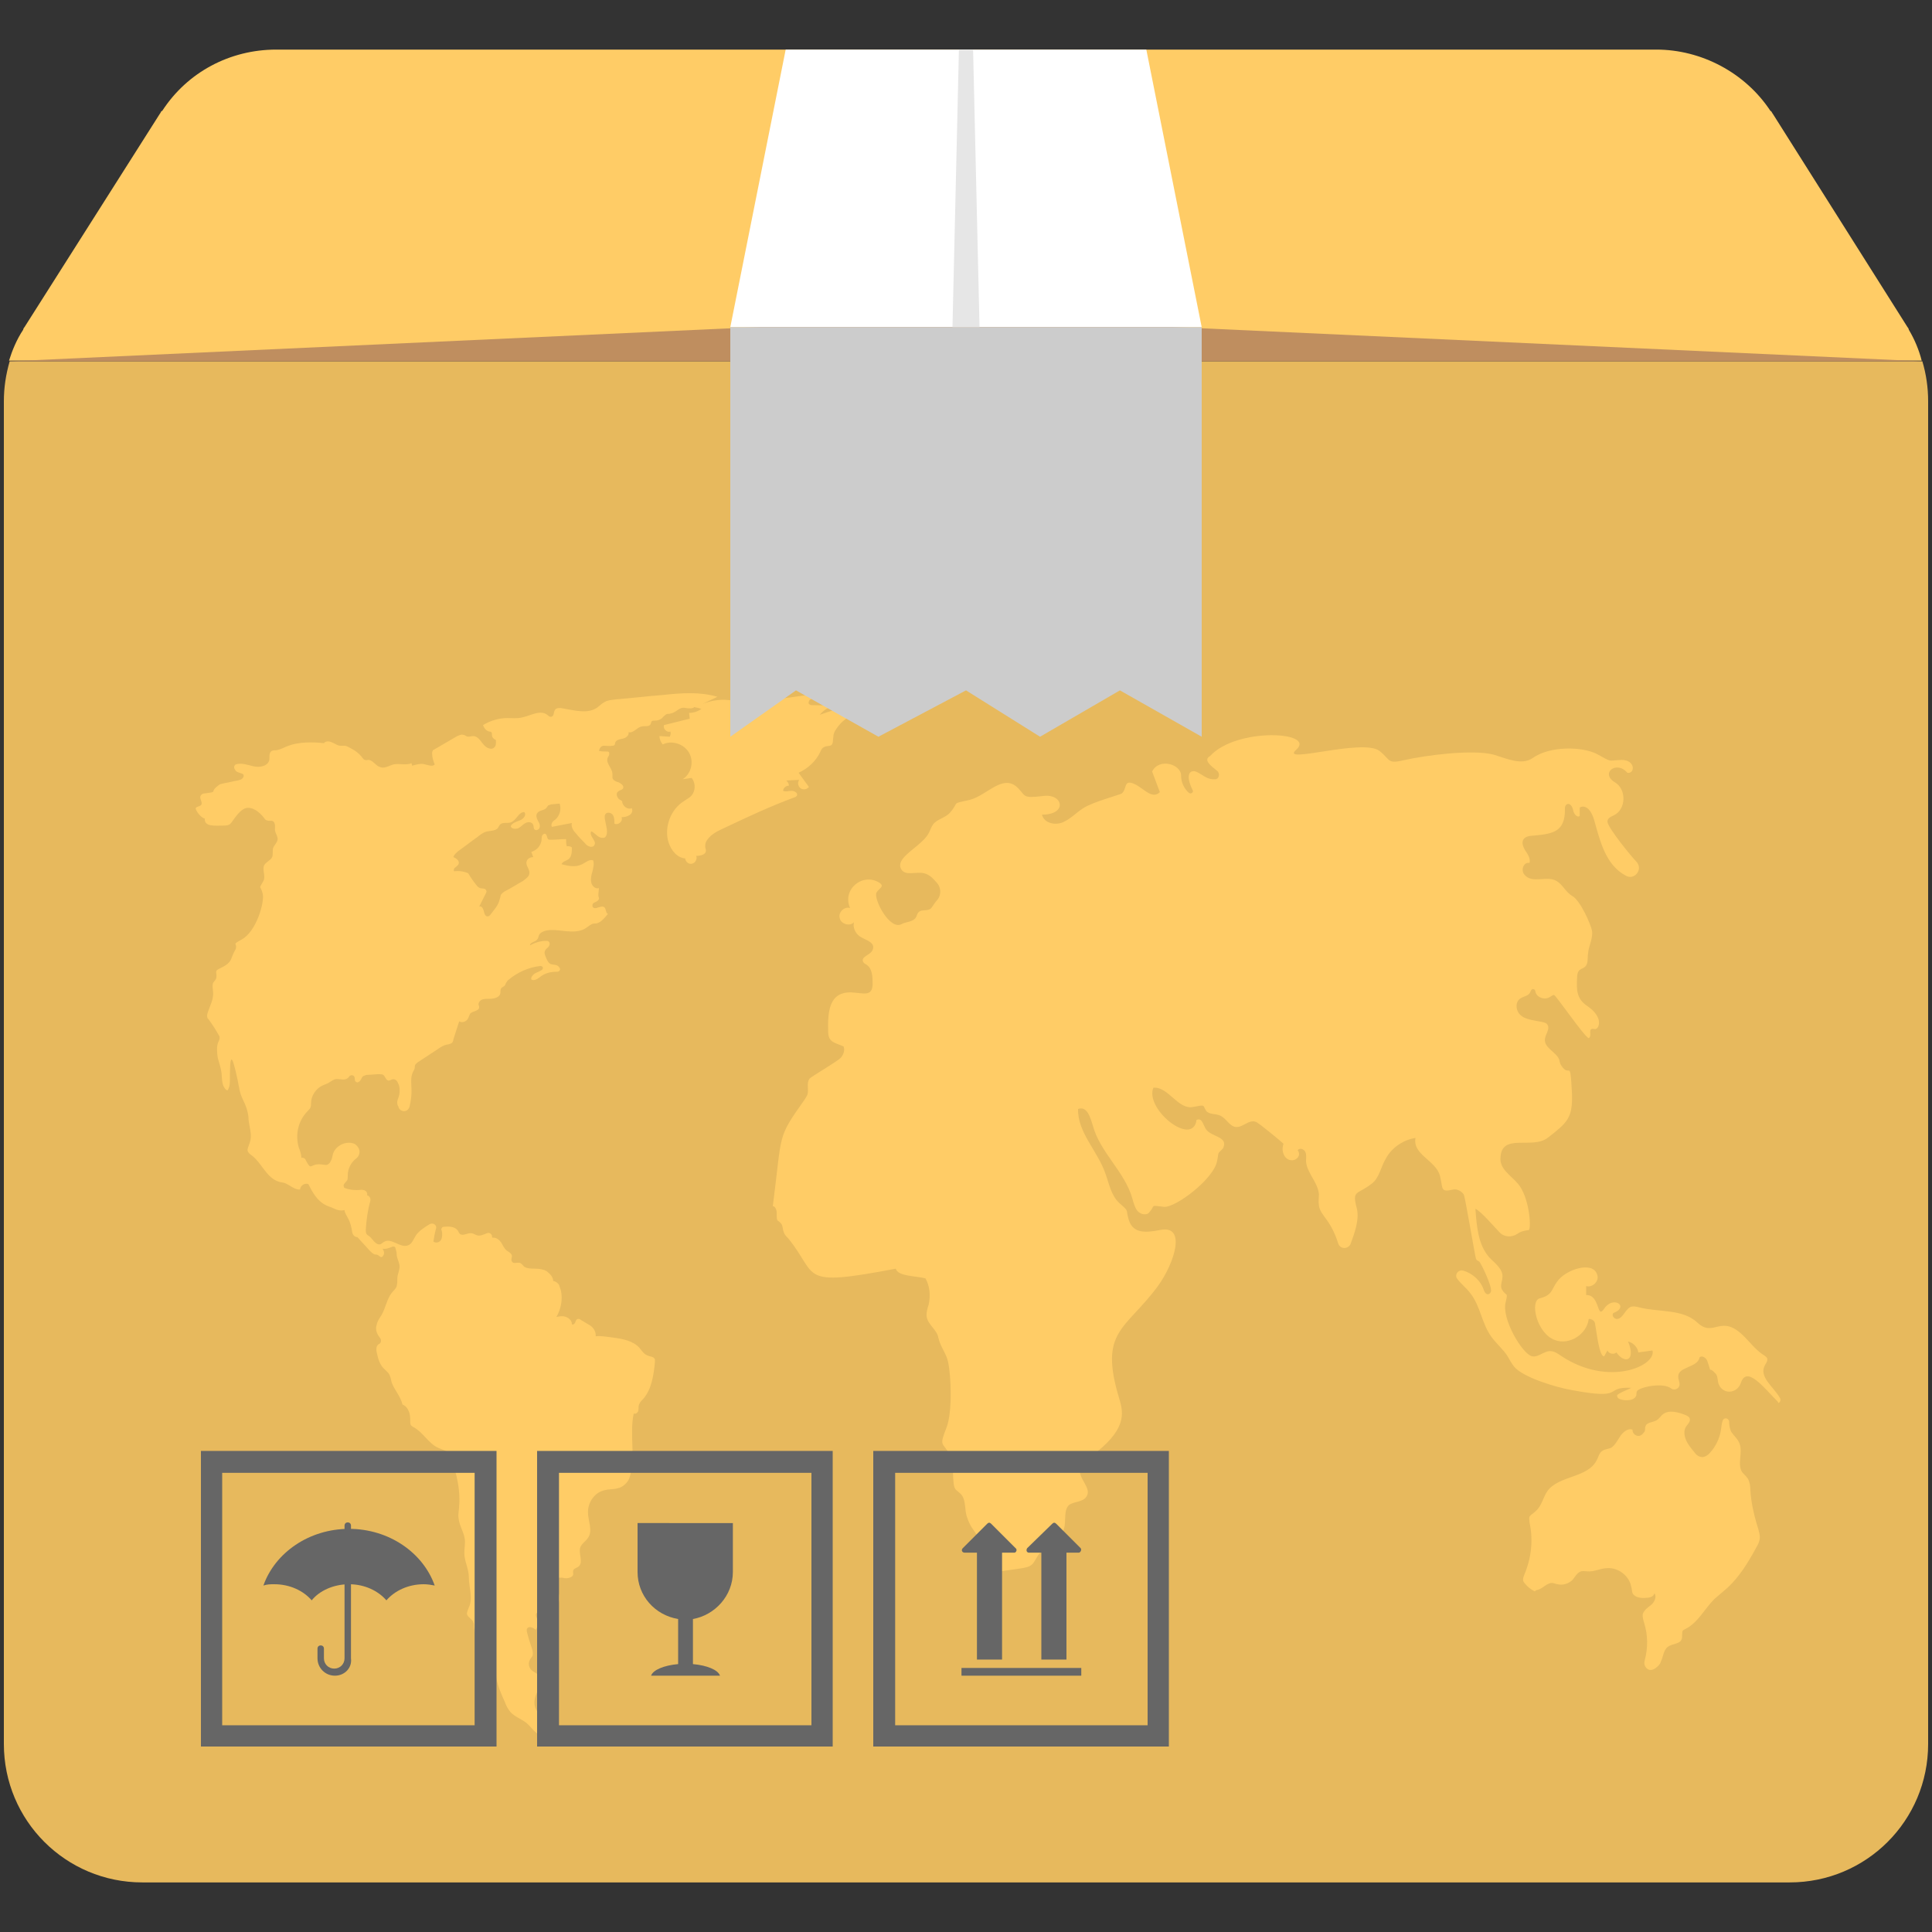
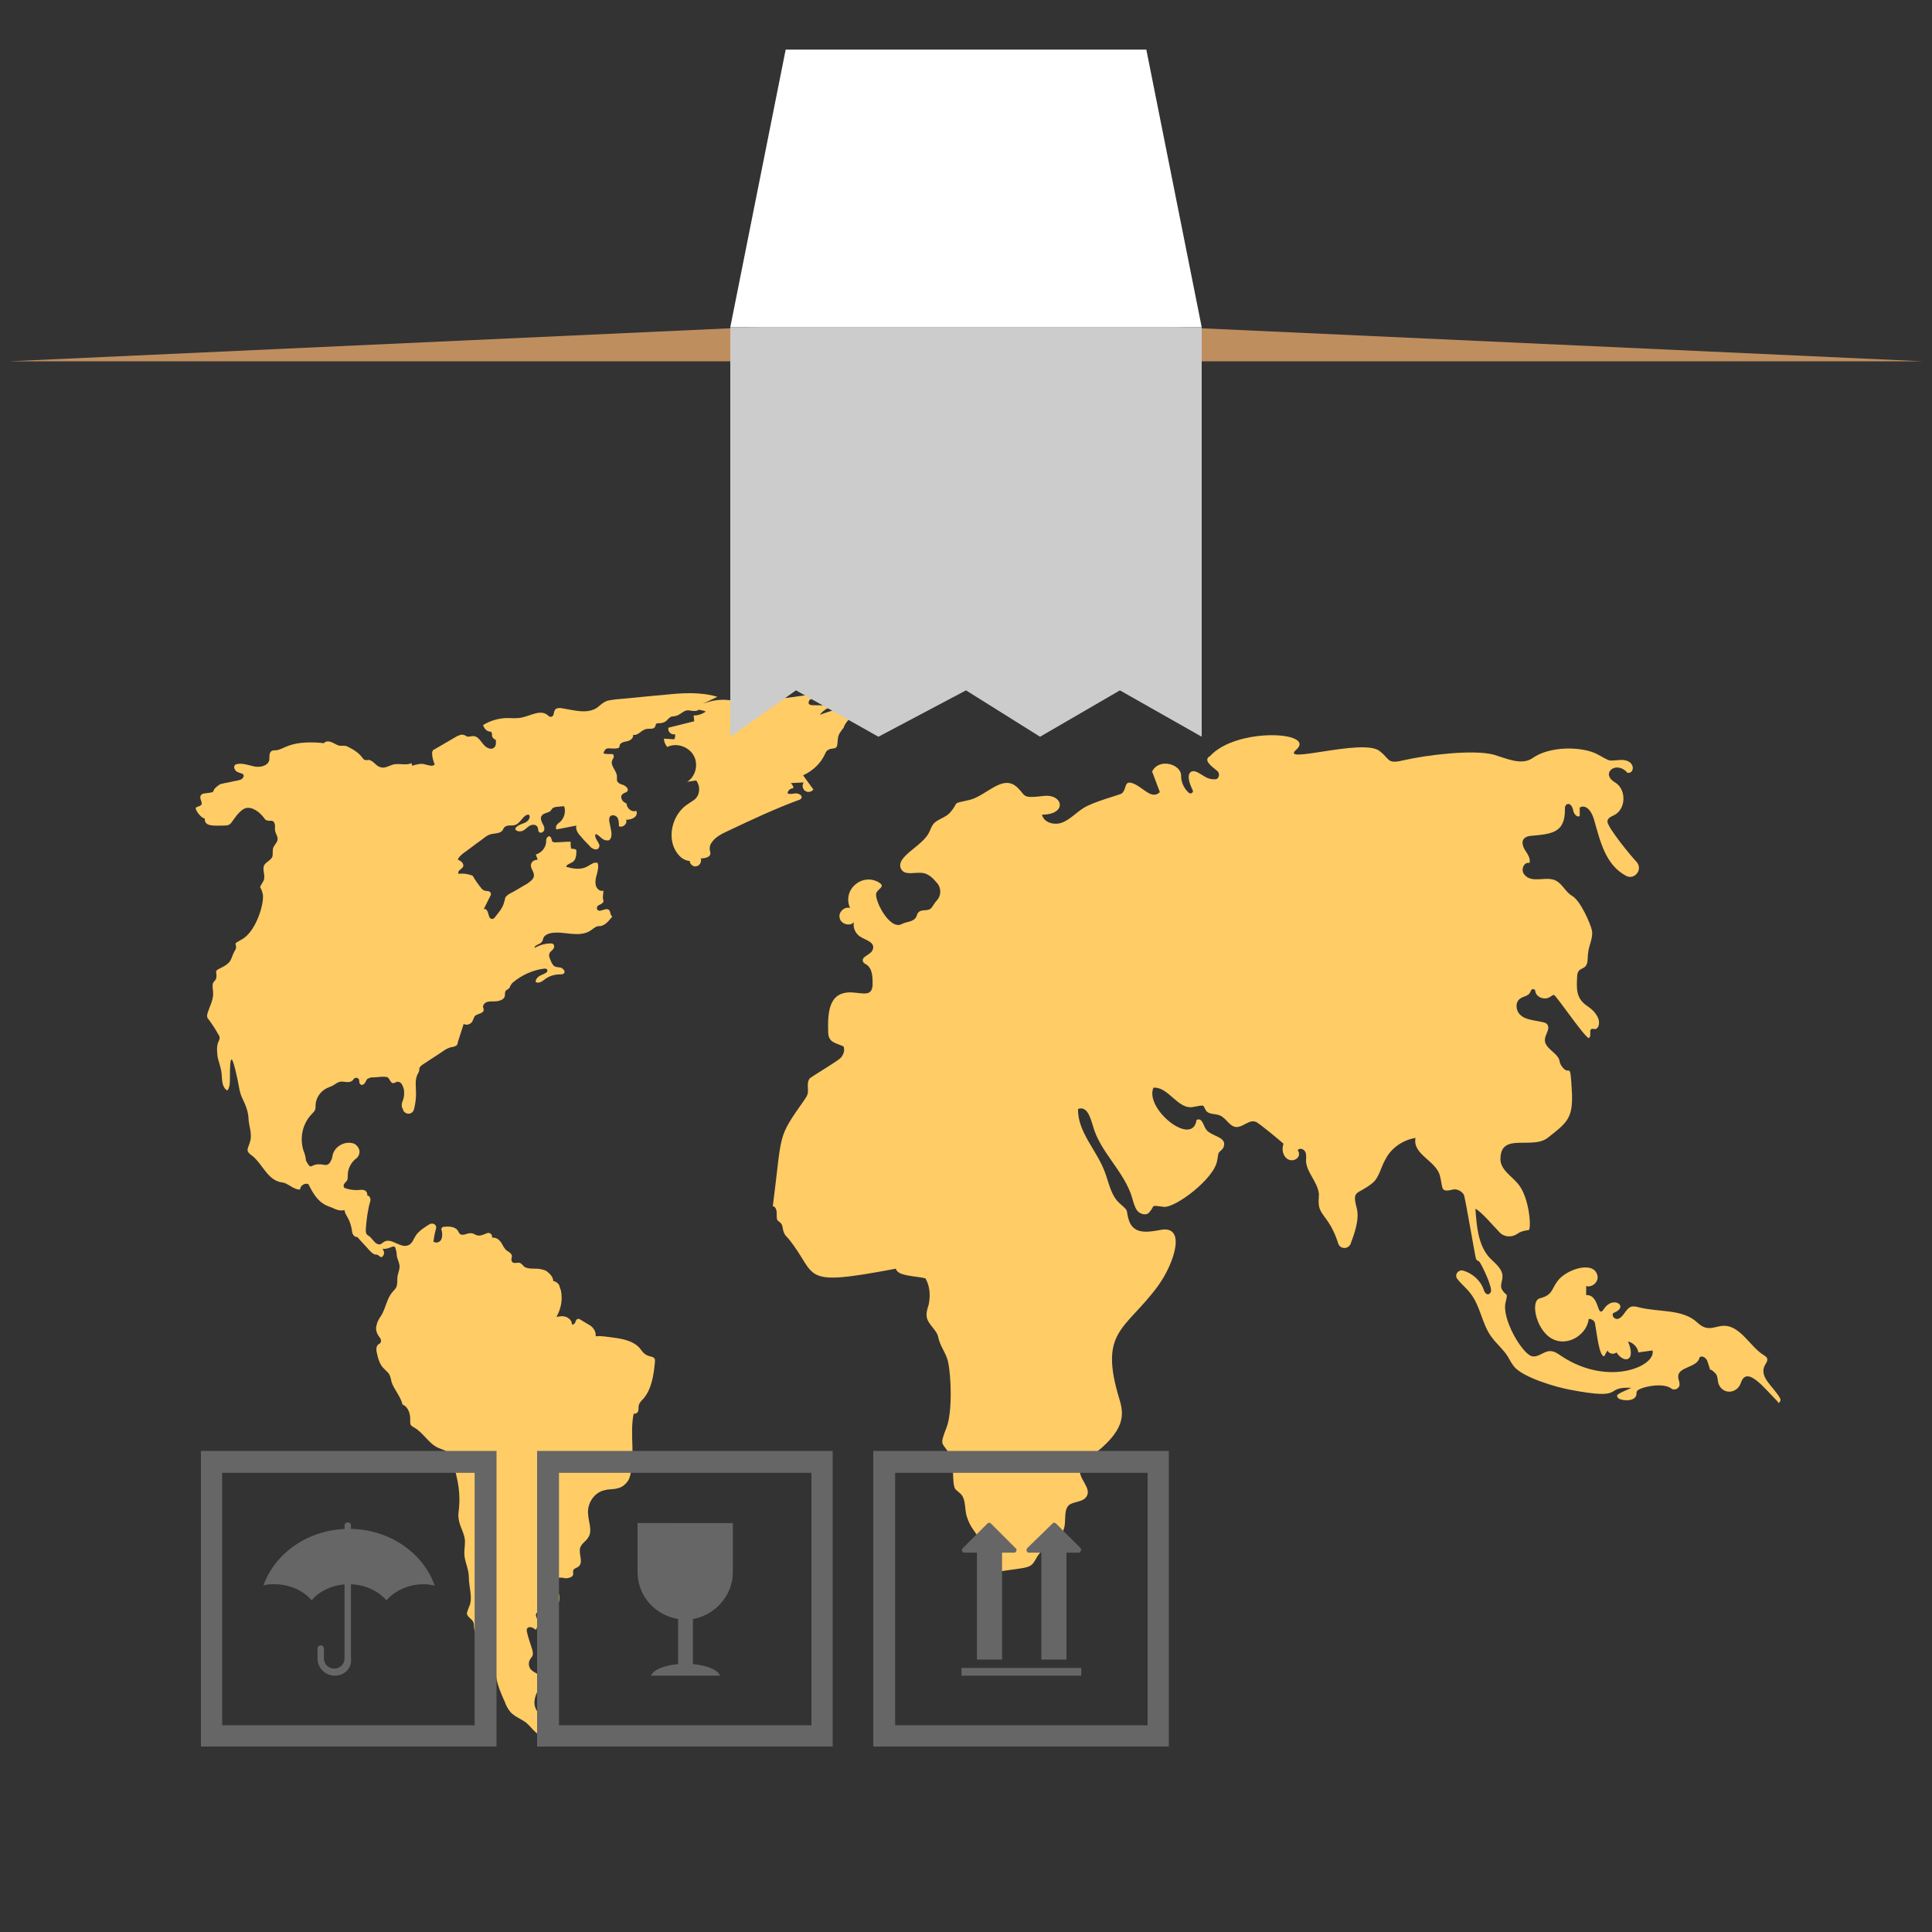
<svg xmlns="http://www.w3.org/2000/svg" xmlns:xlink="http://www.w3.org/1999/xlink" version="1.1" id="图层_1" x="0px" y="0px" viewBox="0 0 300 300" style="enable-background:new 0 0 300 300;" xml:space="preserve">
  <rect x="0" y="0" width="300" height="300" fill="#333333" stroke="none" />
  <style type="text/css">
	.st0{clip-path:url(#SVGID_2_);fill:#E7B95D;}
	.st1{clip-path:url(#SVGID_2_);fill:#FFCC66;}
	.st2{clip-path:url(#SVGID_2_);fill:#BF8E5F;}
	.st3{clip-path:url(#SVGID_2_);fill:#666666;}
	.st4{clip-path:url(#SVGID_2_);fill:#FFFFFF;}
	.st5{clip-path:url(#SVGID_2_);fill:#CCCCCC;}
	.st6{clip-path:url(#SVGID_2_);fill:#E6E6E6;}
	.st7{clip-path:url(#SVGID_4_);fill:#FFCC66;}
	.st8{clip-path:url(#SVGID_4_);fill:#666666;}
	.st9{clip-path:url(#SVGID_4_);fill:#E7B95D;}
	.st10{clip-path:url(#SVGID_4_);fill:#333333;}
	.st11{clip-path:url(#SVGID_4_);fill:#E6E6E6;}
	.st12{clip-path:url(#SVGID_4_);fill:#ED7B72;}
	.st13{clip-path:url(#SVGID_4_);fill:#92D3FF;}
	.st14{clip-path:url(#SVGID_4_);fill:#CCCCCC;}
	.st15{clip-path:url(#SVGID_4_);fill:#D56455;}
	.st16{clip-path:url(#SVGID_4_);fill:#515151;}
	.st17{clip-path:url(#SVGID_4_);fill:#FFFFFF;}
	.st18{clip-path:url(#SVGID_6_);}
	.st19{clip-path:url(#SVGID_8_);fill:#ED7B72;}
	.st20{clip-path:url(#SVGID_8_);fill:#FFCC66;}
	.st21{opacity:0.5;clip-path:url(#SVGID_8_);}
	.st22{clip-path:url(#SVGID_10_);fill:#E0AE55;}
	.st23{clip-path:url(#SVGID_8_);fill:#666666;}
	.st24{clip-path:url(#SVGID_8_);fill:#E7B95D;}
	.st25{clip-path:url(#SVGID_8_);fill:#FFFFFF;}
	.st26{clip-path:url(#SVGID_8_);fill:#92D3FF;}
	.st27{fill:#666666;}
	.st28{clip-path:url(#SVGID_12_);fill:#FFCC66;}
	.st29{clip-path:url(#SVGID_12_);fill:#E7B95D;}
	.st30{clip-path:url(#SVGID_12_);fill:#FFFFFF;}
	.st31{clip-path:url(#SVGID_12_);fill:#666666;}
	.st32{clip-path:url(#SVGID_12_);fill:#ED7B72;}
	.st33{fill:#E7B95D;}
	.st34{clip-path:url(#SVGID_14_);fill:#FFCC66;}
	.st35{clip-path:url(#SVGID_14_);fill:#E0AE55;}
	.st36{clip-path:url(#SVGID_14_);fill:#E7B95D;}
	.st37{clip-path:url(#SVGID_14_);fill:#ED7B72;}
	.st38{clip-path:url(#SVGID_14_);fill:#FFFFFF;}
	.st39{clip-path:url(#SVGID_14_);fill:#666666;}
</style>
  <g>
    <defs>
      <rect id="SVGID_1_" x="0.6" y="7.7" width="298.8" height="284.6" />
    </defs>
    <clipPath id="SVGID_2_">
      <use xlink:href="#SVGID_1_" style="overflow:visible;" />
    </clipPath>
-     <path class="st0" d="M298.5,56.1H1.5c-0.6,2.1-0.9,4.1-0.9,6.2v208.5c0,11.9,9.6,21.5,21.5,21.5h255.8c11.9,0,21.5-9.6,21.5-21.5   V62.3C299.4,60.2,299.1,58.1,298.5,56.1" />
-     <path class="st1" d="M296.4,51.2c0-0.1-0.1-0.3-0.2-0.4l-20.9-33.1c-0.1-0.1-0.1-0.2-0.2-0.3c0-0.1-0.1-0.1-0.2-0.2   c-3.9-5.9-10.7-9.5-17.7-9.5H42.9c-7.2,0-13.8,3.5-17.7,9.5C25,17.3,25,17.3,25,17.4c-0.1,0.1-0.1,0.2-0.2,0.3L3.8,50.8   c-0.1,0.1-0.2,0.3-0.2,0.4c-1,1.5-1.7,3.2-2.2,4.8h297C298,54.4,297.3,52.7,296.4,51.2" />
    <polygon class="st2" points="298.5,56.1 1.5,56.1 150,49.3  " />
-     <path class="st1" d="M134.8,109.3c-2.6,0.2-5.1,0.8-7.5,1.7c0.6-0.8,1.5-1.3,2.5-1.4c-1.2,0-2.4-0.1-3.6-0.1c-0.2,0-0.4,0-0.6-0.2   c-0.1-0.2,0-0.4,0.1-0.6c0.2-0.2,0.6-0.2,0.9-0.2c1.4,0,2.7,0,4.1,0.1c-1.5-0.6-3.1-0.8-4.7-0.7c-2.5,0.1-5.2,1.1-7.5,0.1l0,0.9   c-0.8-0.2-1.6-0.4-2.4-0.7c-0.2,0.8-1.4,0.8-2.3,0.6c-1.6-0.3-3.2-0.1-4.7,0.5l2.3-1.1c-2.7-0.8-5.5-0.6-8.3-0.3   c-2.5,0.2-5,0.5-7.5,0.7c-0.6,0.1-1.2,0.1-1.7,0.4c-0.4,0.2-0.8,0.6-1.2,0.9c-1.5,1-3.5,0.4-5.3,0.1c-0.4-0.1-1-0.1-1.2,0.2   c-0.3,0.4-0.1,1-0.6,1.1c-0.2,0-0.3,0-0.5-0.2c-1.1-1-2.6,0-4,0.3c-0.8,0.2-1.6,0.1-2.3,0.1c-1.3,0-2.7,0.4-3.8,1.1   c0.2,0.5,0.5,0.9,1,1c0.1,0,0.2,0,0.3,0.1c0.1,0.1,0.1,0.3,0.1,0.5c0,0.3,0.3,0.6,0.6,0.7c0,0.4,0.1,0.9-0.3,1.2   c-0.2,0.2-0.5,0.2-0.8,0.1c-0.6-0.2-0.9-0.7-1.3-1.2c-0.3-0.4-0.7-0.7-1.1-0.7c-0.4,0-0.8,0.2-1.1,0c-0.2-0.1-0.3-0.2-0.5-0.2   c-0.3-0.1-0.6,0.1-0.9,0.2c-1.2,0.7-2.4,1.4-3.6,2.1c-0.1,0-0.2,0.1-0.2,0.2c-0.1,0.1-0.1,0.3-0.1,0.4c0,0.6,0.2,1.2,0.4,1.7   c-0.3,0.4-1,0.1-1.5,0c-0.6-0.2-1.3,0-2,0.2l-0.1-0.4c-0.8,0.4-1.9,0-2.8,0.2c-0.7,0.2-1.4,0.7-2.1,0.4c-0.7-0.2-1.1-1.1-1.8-1.1   c-0.2,0-0.3,0.1-0.5,0c-0.2,0-0.3-0.2-0.4-0.3c-0.5-0.7-1.2-1.2-2-1.6c-0.2-0.1-0.5-0.3-0.8-0.3c-0.2,0-0.4,0-0.6,0   c-0.5,0-0.8-0.3-1.3-0.5c-0.4-0.2-1-0.3-1.3,0.1c-1.8-0.2-3.9-0.2-5.5,0.4c-0.6,0.2-1.2,0.6-1.9,0.7c-0.2,0-0.5,0-0.7,0.1   c-0.5,0.3-0.3,1-0.4,1.5c-0.3,0.9-1.5,1.1-2.4,0.9c-0.9-0.2-1.9-0.6-2.8-0.3c-0.3,0.2-0.3,0.6-0.1,0.8c0.1,0.3,0.4,0.4,0.7,0.5   c0.2,0.1,0.5,0.1,0.6,0.3c0.1,0.2,0,0.4-0.1,0.5c-0.2,0.3-0.5,0.3-0.8,0.4c-0.7,0.1-1.3,0.3-2,0.4c-0.3,0.1-0.7,0.1-0.9,0.3   c-1.7,1.2,0.1,1-2.2,1.3c-0.3,0-0.7,0.2-0.7,0.6c0,0.4,0.3,0.7,0.2,1.1c-0.2,0.4-1,0.3-0.9,0.7c0.1,0.4,0.8,1.4,1.4,1.5   c-0.1,1.3,1.5,1.1,2.8,1.1c0.9,0,1.1-0.1,1.5-0.7c0.5-0.7,1.2-1.7,2-2c1.1-0.3,2.2,0.6,2.9,1.5c0.1,0.2,0.3,0.4,0.5,0.4   c0.4,0.2,1-0.3,1.2,0.7c0,0.2,0,0.3,0,0.5c-0.1,0.7,0.5,1.2,0.4,1.8c-0.1,0.5-0.5,0.8-0.7,1.3c-0.1,0.4,0,0.9-0.1,1.3   c-0.2,0.6-1,0.8-1.3,1.4c-0.3,0.7,0.3,1.7-0.1,2.4c-0.8,1.5-0.5,0.4-0.1,2c0.3,1.3-1,5.9-3.3,7.1c-1.6,0.9-0.6,0.4-0.9,1.5   c0,0-0.3,0.4-0.7,1.5c-0.3,0.8-1.2,1.2-2,1.6c-0.6,0.3-0.2,0.6-0.3,1.2c0,0.4-0.3,0.6-0.5,0.9c-0.2,0.5,0,1.1,0,1.7   c0,1-0.5,1.9-0.8,2.8c-0.1,0.3-0.2,0.6-0.1,0.9c0,0.1,0.1,0.2,0.2,0.3c0.6,0.8,1.1,1.6,1.6,2.5c0.1,0.1,0.1,0.2,0.1,0.4   c0,0.2-0.1,0.4-0.2,0.6c-0.3,0.7-0.2,1.6-0.1,2.4c0.2,0.8,0.5,1.6,0.6,2.4c0.1,0.9,0,2,0.7,2.6c0.1,0.1,0.1,0.1,0.2,0.1   c0.1,0,0.1-0.1,0.1-0.1c0.3-0.5,0.3-1.1,0.3-1.7c0-3.5,0.2-4.5,1.2,0.2c0.2,1,0.3,2,0.8,3c0.5,1,0.9,2.1,0.9,3.2   c0.1,1,0.5,2.1,0.3,3.1c-0.3,1.4-1,1.6,0.3,2.5c1.5,1.2,2.2,3.4,4.1,4c0.3,0.1,0.6,0.1,0.9,0.2c0.8,0.3,1.6,1.1,2.4,1   c0-0.6,0.8-1.1,1.3-0.8c0.5,1,1.1,2.1,2,2.8c0.5,0.4,1,0.6,1.6,0.8c0.6,0.3,1.3,0.6,2,0.4c0,0.4,0.3,0.8,0.5,1.2   c0.4,0.7,0.6,1.5,0.7,2.3c0.1,0.4,0.4,0.7,0.8,0.7h0c0.6,0.7,1.3,1.4,1.9,2.1c0.2,0.2,0.5,0.5,0.8,0.6c0.2,0,0.3,0,0.5,0.1   c0.2,0.1,0.3,0.3,0.5,0.3c0.2,0,0.3-0.2,0.4-0.4c0.1-0.3,0-0.6-0.2-0.9c0.5,0.1,1-0.1,1.5-0.3c0.2-0.1,0.5,0,0.5,0.2   c0.1,0.3,0.2,0.7,0.2,1c0,0.5,0.3,1,0.4,1.5c0.2,0.7-0.3,1.5-0.3,2.2c0,0.4,0,0.8-0.1,1.2c-0.1,0.4-0.5,0.7-0.8,1.1   c-0.7,0.9-0.9,2.2-1.5,3.3c-0.3,0.5-0.7,1-0.8,1.6c-0.2,0.5-0.1,1.1,0.2,1.6c0.1,0.2,0.3,0.4,0.4,0.6c0.1,0.2,0.1,0.5-0.1,0.7   c-0.1,0.1-0.2,0.1-0.3,0.2c-0.3,0.3-0.3,0.8-0.2,1.2c0.2,1,0.5,2,1.2,2.6c0.2,0.2,0.4,0.4,0.6,0.6c0.3,0.4,0.4,0.9,0.5,1.4   c0.4,1.2,1.4,2.2,1.7,3.5c0.5,0.2,0.8,0.6,1,1.1c0.2,0.5,0.2,1,0.2,1.6c0,0.2,0,0.3,0.1,0.5c0.1,0.1,0.2,0.2,0.4,0.3   c1.5,0.8,2.3,2.5,3.8,3.2c0.6,0.3,1.4,0.4,1.8,1c0.1,0.2,0.2,0.4,0.3,0.7c0.8,2.4,1.4,4.8,1.2,7.3c0,0.6-0.2,1.3-0.1,1.9   c0.1,1.3,1,2.4,1,3.7c0,0.6-0.1,1.2-0.1,1.8c0,1.2,0.7,2.4,0.7,3.7c0,1.6,0.7,3.3,0,4.7c-0.1,0.3-0.3,0.7-0.3,1   c0.1,0.5,0.8,0.8,1,1.3c0.1,0.2,0.1,0.5,0.1,0.7c0.1,1.6,1.5,2.9,2,4.4c0.1,0.4,0.2,0.8,0.5,1.2c0.2,0.3,0.5,0.5,0.6,0.8   c0.2,0.3,0.2,0.7,0.3,1.1c0.2,1.5,0.8,2.9,1.4,4.2c0.2,0.6,0.5,1.1,0.9,1.6c0.7,0.7,1.6,1,2.4,1.6c0.6,0.5,1,1.1,1.6,1.6   c0.8,0.6,1.9,0.7,2.9,0.7c0.5,0.3,1.2-0.5,1-1.1c-0.2-0.6-0.8-1-1.4-1.3c-1.1-0.5-2.3-1.1-2.7-2.3c-0.4-1.2,0.3-2.5,1-3.5   c0.1-0.1,0.1-0.3,0.2-0.5c0.1-1-1.3-1.2-1.9-1.9c-0.3-0.4-0.4-1-0.1-1.5c0.1-0.2,0.3-0.4,0.4-0.6c0.1-0.4,0-0.8-0.1-1.1   c-0.3-0.9-0.6-1.8-0.8-2.7c0-0.1,0-0.2,0-0.3c0.2-0.6,1-0.3,1.4,0.1c0.3-0.5,0.4-1.1,0.2-1.7c-0.1-0.3-0.3-0.6-0.1-0.9   c0.1-0.1,0.2-0.2,0.4-0.3c0.4-0.2,0.9,0,1.4,0c0.8,0,1.5-0.7,1.7-1.5c0.2-0.9-0.1-1.8-0.7-2.5c-0.1-0.1-0.1-0.2-0.2-0.3   c-0.2-0.8,0.8-1,1.5-0.9c0.3,0.1,0.7,0.1,1,0c0.9-0.3,0.5-0.7,0.6-1.1c0.1-0.4,0.6-0.4,0.9-0.7c0.7-0.7-0.1-1.9,0.2-2.9   c0.2-0.6,0.9-1,1.2-1.5c0.8-1.1,0-2.6,0-4c0-1.6,1.1-3.1,2.6-3.4c0.7-0.2,1.4-0.1,2-0.3c0.7-0.1,1.5-0.8,1.8-1.5   c1.1-3.1,0-6.8,0.7-10.1c0.3,0.1,0.6-0.1,0.7-0.4c0.1-0.3,0-0.6,0.1-0.9c0.1-0.4,0.4-0.7,0.7-1c1.3-1.5,1.6-3.7,1.8-5.7   c0-0.1,0-0.3,0-0.4c-0.2-0.5-0.7-0.4-1.1-0.6c-0.6-0.2-0.9-0.7-1.3-1.2c-1-1.1-2.6-1.4-4.1-1.6c-0.9-0.1-1.8-0.3-2.7-0.2   c0-0.1,0-0.1,0-0.2c0-0.6-0.4-1.2-0.9-1.5l-1.5-0.9c-0.1-0.1-0.2-0.1-0.3-0.1c-0.3,0-0.4,0.3-0.5,0.6c-0.1,0.2-0.4,0.4-0.5,0.2   c0-0.5-0.4-0.9-0.9-1.1c-0.5-0.2-1-0.1-1.5,0c0.7-1.2,1-2.7,0.7-4.1c-0.1-0.3-0.2-0.6-0.3-0.9c-0.2-0.3-0.5-0.5-0.9-0.6   c0-0.6-0.5-1.1-1-1.5c-0.5-0.3-1.2-0.4-1.8-0.4c-0.6,0-1.2,0-1.7-0.3c-0.2-0.2-0.4-0.5-0.7-0.6c-0.4-0.1-1,0.2-1.2-0.2   c-0.2-0.3,0-0.6,0-0.9c-0.1-0.4-0.5-0.6-0.8-0.8c-0.4-0.3-0.6-0.8-0.9-1.3c-0.3-0.4-0.8-0.8-1.3-0.7c0,0,0,0-0.1-0.1   c0.1-0.4-0.4-0.8-0.8-0.6c-0.5,0.2-1.1,0.5-1.6,0.3c-0.3-0.1-0.5-0.3-0.8-0.3c-0.6-0.1-1.3,0.5-1.8,0.1c-0.1-0.1-0.2-0.3-0.3-0.5   c-0.4-0.6-1.3-0.7-2.1-0.6c-0.2,0-0.3,0-0.4,0.2c-0.1,0.1-0.1,0.3,0,0.4c0.1,0.5,0.1,1-0.1,1.4c-0.2,0.4-0.8,0.6-1.2,0.3   c0.1-0.7,0.2-1.3,0.4-2c0.2-0.6-0.5-1-1-0.7l0,0c-0.8,0.5-1.6,1-2.1,1.7c-0.4,0.6-0.6,1.4-1.3,1.6c-1.2,0.4-2.5-1.2-3.6-0.6   c-0.2,0.1-0.4,0.3-0.6,0.4c-0.7,0.2-1.1-0.6-1.6-1.1c-0.2-0.2-0.5-0.3-0.6-0.5c-0.1-0.2-0.1-0.4-0.1-0.7c0.1-1.5,0.3-3,0.7-4.4   c0.1-0.4-0.1-0.8-0.5-0.9h0c0.1-0.3-0.1-0.7-0.5-0.8c-0.3-0.1-0.7,0-1.1,0c-0.6,0-1.3-0.1-1.8-0.3c-0.1,0-0.2-0.1-0.2-0.2   c-0.2-0.4,0.3-0.7,0.5-1c0.1-0.2,0.1-0.5,0.1-0.8c0-1,0.5-2,1.3-2.6c0.4-0.3,0.6-0.8,0.5-1.3c-0.1-0.4-0.4-0.8-0.8-1   c-1.3-0.5-2.9,0.3-3.3,1.6c-0.1,0.3-0.1,0.7-0.3,1c-0.1,0.3-0.4,0.7-0.8,0.7c-0.3,0-0.6-0.1-0.9-0.1c-1.6-0.1-1.3,1.1-2.2-0.6   c-0.1-0.3-0.4-0.5-0.7-0.4c0-0.5-0.2-1.1-0.4-1.6c-0.6-2-0.1-4.2,1.4-5.7c0.1-0.1,0.3-0.3,0.4-0.5c0.1-0.2,0.1-0.5,0.1-0.7   c0-1.1,0.7-2.2,1.7-2.7c0.4-0.2,0.8-0.3,1.1-0.5c0.3-0.2,0.6-0.4,0.9-0.5c0.7-0.2,1.6,0.4,2.2-0.4c0.1-0.2,0.4-0.3,0.6-0.2   c0.5,0.2,0.1,0.8,0.5,1c0.1,0.1,0.3,0.1,0.4,0c0.4-0.2,0.4-0.7,0.7-0.9c0.2-0.1,0.5-0.2,0.7-0.2c0.6,0,1.2-0.1,1.7-0.1   c0.2,0,0.5,0,0.7,0.1c0.3,0.2,0.4,0.8,0.8,0.9c0.2,0,0.4-0.1,0.6-0.2c0.4-0.1,0.8,0.2,0.9,0.6c0.3,0.5,0.3,1.2,0.2,1.8   c-0.1,0.5-0.4,0.9-0.3,1.4c0,0.2,0.1,0.3,0.2,0.5l0,0.1c0.4,0.8,1.5,0.7,1.7-0.2c0.2-0.8,0.3-1.6,0.3-2.4c0-1-0.2-2,0.2-2.9   c0.1-0.2,0.3-0.5,0.3-0.7c0-0.2,0-0.3,0.1-0.5c0.1-0.1,0.2-0.2,0.3-0.3c1.1-0.7,2.1-1.4,3.2-2.1c0.4-0.3,0.9-0.6,1.4-0.7   c0.2,0,0.5-0.1,0.7-0.2c0.2-0.1,0.3-0.4,0.3-0.6c0.3-0.9,0.6-1.9,0.9-2.8c0.5,0.3,1.2,0,1.4-0.5c0.1-0.2,0.2-0.5,0.3-0.7   c0.4-0.4,1.3-0.4,1.4-0.9c0-0.2,0-0.3-0.1-0.5c0-0.4,0.3-0.7,0.6-0.8c0.3-0.1,0.7-0.1,1.1-0.1c0.7,0,1.6-0.2,1.7-0.9   c0-0.2,0-0.5,0.1-0.7c0.1-0.2,0.5-0.3,0.6-0.5c0.1-0.1,0.1-0.3,0.2-0.4c0.1-0.2,0.2-0.3,0.3-0.4c1.4-1.2,3.2-2,5-2.2   c0.2,0,0.4,0.1,0.4,0.3c0,0.2-0.1,0.3-0.3,0.4c-0.3,0.2-0.7,0.3-1,0.5c-0.3,0.2-0.6,0.6-0.5,0.9c0.5,0.3,1.1-0.2,1.5-0.5   c0.7-0.5,1.5-0.7,2.4-0.7c0.1,0,0.3,0,0.4-0.1c0.4-0.3,0-0.7-0.3-0.9c-0.3-0.1-0.7-0.1-1-0.2c-0.4-0.2-0.6-0.7-0.8-1.2   c-0.1-0.3-0.2-0.5-0.1-0.8c0.1-0.3,0.3-0.4,0.5-0.6c0.2-0.2,0.4-0.6,0.1-0.9c-0.1-0.1-0.3-0.1-0.4-0.1c-0.9,0-1.8,0.3-2.5,0.7   c0-0.5,0.8-0.5,1.1-0.9c0.2-0.2,0.2-0.5,0.3-0.7c0.2-0.4,0.7-0.6,1.1-0.7c1-0.2,2.1,0,3.1,0.1c1.1,0.1,2.2,0.1,3.1-0.5   c0.3-0.2,0.5-0.4,0.9-0.6c0.2-0.1,0.5-0.1,0.7-0.1c0.8-0.2,1.3-0.9,1.8-1.5c-0.5-0.1-0.1-1.3-1.1-1.1c-0.1,0-0.2,0.1-0.4,0.1   c-0.4,0.2-1,0.2-0.9-0.4c0-0.2,0.2-0.3,0.4-0.4c0.3-0.1,0.7-0.4,0.6-0.7c-0.2-0.4,0-1,0-1.5c-0.5,0.2-1.1-0.3-1.2-0.9   c-0.1-0.5,0-1.1,0.2-1.7c0.1-0.5,0.3-1.1,0.1-1.7c-0.6-0.2-1.1,0.3-1.7,0.6c-1,0.5-2.1,0.3-3.2,0c0.1-0.4,0.7-0.5,1.1-0.8   c0.5-0.4,0.5-1.2,0.5-1.8c-0.2-0.2-0.5-0.2-0.8-0.2c-0.1-0.4-0.1-0.7-0.1-1.1c-0.8,0-1.6,0.1-2.4,0.1c-0.1,0-0.3,0-0.4-0.1   c-0.2-0.2-0.1-0.6-0.4-0.8c-0.1-0.1-0.3,0-0.4,0.1c-0.2,0.2-0.2,0.5-0.2,0.8c-0.1,0.9-0.7,1.6-1.6,1.9l0.3,0.8   c-0.4,0-0.9,0.2-1,0.6c-0.3,0.6,0.5,1.3,0.4,1.9c0,0.5-0.6,0.9-1,1.2c-0.9,0.5-1.8,1.1-2.8,1.6c-0.2,0.1-0.4,0.3-0.6,0.5   c-0.1,0.2-0.1,0.5-0.2,0.7c-0.2,1-0.9,1.7-1.5,2.5c-0.1,0.1-0.2,0.2-0.4,0.2c-0.4,0-0.5-0.5-0.6-0.9c-0.1-0.4-0.4-0.8-0.7-0.6   l1.1-2.2c0-0.1,0.1-0.2,0-0.3c-0.1-0.4-0.6-0.3-1-0.4c-0.2-0.1-0.3-0.2-0.4-0.3c-0.5-0.6-1-1.3-1.4-2c-0.7-0.3-1.5-0.4-2.2-0.3   c-0.1-0.2,0-0.5,0.2-0.6c0.2-0.2,0.4-0.3,0.5-0.5c0.2-0.5-0.3-0.9-0.8-1.1c0.1-0.4,0.4-0.6,0.7-0.9c1-0.7,2-1.5,3-2.2   c0.5-0.4,1-0.8,1.6-0.9c0.6-0.1,1.2-0.1,1.6-0.5c0.1-0.2,0.2-0.4,0.3-0.5c0.4-0.5,1.2-0.2,1.7-0.4c0.9-0.3,1.2-1.6,2.1-1.6   c0.4,0.4-0.1,1.1-0.7,1.3c-0.5,0.2-1.2,0.4-1.4,0.9c0.1,0.4,0.7,0.5,1.2,0.3c0.4-0.2,0.7-0.6,1.1-0.8c0.4-0.2,1-0.2,1.2,0.3   c0.1,0.2,0,0.5,0.2,0.7c0.2,0.2,0.5,0.1,0.7-0.1c0.3-0.5,0-0.9-0.2-1.3c-0.2-0.4-0.3-0.8-0.1-1.1c0.3-0.5,1-0.4,1.4-0.8   c0.1-0.1,0.2-0.3,0.3-0.4c0.1-0.1,0.3-0.1,0.5-0.2c0.4,0,0.8-0.1,1.3-0.1c0.3,0.9,0,1.9-0.7,2.5c-0.2,0.1-0.4,0.3-0.5,0.5   c-0.1,0.2-0.1,0.5,0,0.6l3.1-0.6c-0.2,0.6,0.3,1.3,0.7,1.7c0.4,0.5,0.9,1,1.3,1.4c0.2,0.3,0.5,0.5,0.9,0.6c0.2,0,0.5,0,0.6-0.3   c0.4-0.6-0.9-1.4-0.5-2.1c0.6,0.2,1,1,1.7,1c0.1,0,0.2,0,0.3,0c0.5-0.2,0.5-1,0.4-1.5l-0.3-1.5c0-0.1,0-0.3,0-0.4   c0.1-0.7,1-0.6,1.3-0.1c0.2,0.4,0.2,0.8,0.2,1.3c0.6,0.3,1.4-0.4,1.1-1c0.4,0,0.9-0.1,1.2-0.3c0.4-0.2,0.6-0.7,0.4-1.1   c-0.7,0.3-1.5-0.4-1.5-1.1c-0.3-0.2-0.6-0.3-0.7-0.6c-0.2-0.3-0.2-0.7,0.1-0.9c0.2-0.2,0.5-0.2,0.7-0.4c0.3-0.4-0.2-0.8-0.6-1   c-0.4-0.1-0.9-0.3-1-0.7c0-0.2,0-0.4,0-0.6c0-1-1.3-1.8-0.6-2.8c0.1-0.1,0.1-0.3,0.1-0.4c0-0.3-0.2-0.3-0.4-0.3   c-0.4,0-0.8,0-1.2-0.1c0.1-0.4,0.3-0.8,0.8-0.8c0.4,0,0.9,0.1,1.3,0c0.1,0,0.2,0,0.3-0.1c0.1-0.1,0.1-0.2,0.1-0.3   c0.1-0.5,0.7-0.6,1.2-0.7c0.5-0.1,1-0.5,0.9-1c0.8,0.2,1.3-0.8,2.1-0.9c0.4-0.1,1,0.1,1.3-0.3c0.1-0.2,0.1-0.4,0.2-0.5   c0.1-0.1,0.3-0.1,0.5-0.1c0.5,0,1-0.2,1.3-0.6c0.1-0.1,0.3-0.3,0.5-0.4c0.2-0.1,0.4,0,0.6-0.1c0.8-0.1,1.3-0.9,2-0.9   c0.3,0,0.6,0.1,0.9,0.1c0.3,0,0.6,0,0.8-0.2c0.3,0.1,0.7,0.1,1.1,0.3c-0.6,0.4-1.2,0.6-1.9,0.6l0.1,0.9l-4,1c-0.2,0.6,0.5,1.2,1,1   c0.1,0.3,0,0.6-0.1,0.8l-1.6-0.1c0,0.5,0.2,0.9,0.5,1.3c1.4-0.7,3.3-0.1,4.1,1.3c0.8,1.4,0.3,3.3-1,4.1l1.4-0.2   c0.7,0.9,0.6,2.3-0.3,3c-0.3,0.2-0.6,0.4-0.9,0.6c-2.1,1.3-3.1,4.1-2.4,6.4c0.4,1.2,1.3,2.4,2.6,2.5c0,0.5,0.6,1,1.1,0.8   c0.5-0.1,0.8-0.8,0.6-1.2c0.7,0,1.6-0.2,1.5-0.9c0-0.2-0.1-0.3-0.1-0.5c0-0.2,0-0.5,0.1-0.7c0.5-1.1,1.7-1.7,2.8-2.2   c3.6-1.7,7.2-3.4,11-4.8c0.1,0,0.2-0.1,0.3-0.2c0.3-0.4-0.3-0.8-0.8-0.8c-0.4,0-0.9,0.2-1.3,0c0-0.4,0.4-0.8,0.9-0.8   c0-0.3-0.2-0.6-0.4-0.8l2-0.1c-0.3,0.4-0.2,1,0.2,1.3c0.4,0.3,1,0.2,1.3-0.2c-0.5-0.7-1.1-1.5-1.6-2.2c1.5-0.7,2.7-1.8,3.4-3.3   c0.1-0.3,0.3-0.6,0.6-0.7c0.3-0.2,0.8-0.1,1.1-0.3c0.3-0.3,0.2-0.8,0.3-1.3c0-0.7,0.5-1.3,0.9-1.8   C131.6,110.9,135.6,109.6,134.8,109.3" />
+     <path class="st1" d="M134.8,109.3c-2.6,0.2-5.1,0.8-7.5,1.7c0.6-0.8,1.5-1.3,2.5-1.4c-1.2,0-2.4-0.1-3.6-0.1c-0.2,0-0.4,0-0.6-0.2   c-0.1-0.2,0-0.4,0.1-0.6c0.2-0.2,0.6-0.2,0.9-0.2c1.4,0,2.7,0,4.1,0.1c-1.5-0.6-3.1-0.8-4.7-0.7c-2.5,0.1-5.2,1.1-7.5,0.1l0,0.9   c-0.8-0.2-1.6-0.4-2.4-0.7c-0.2,0.8-1.4,0.8-2.3,0.6c-1.6-0.3-3.2-0.1-4.7,0.5l2.3-1.1c-2.7-0.8-5.5-0.6-8.3-0.3   c-2.5,0.2-5,0.5-7.5,0.7c-0.6,0.1-1.2,0.1-1.7,0.4c-0.4,0.2-0.8,0.6-1.2,0.9c-1.5,1-3.5,0.4-5.3,0.1c-0.4-0.1-1-0.1-1.2,0.2   c-0.3,0.4-0.1,1-0.6,1.1c-0.2,0-0.3,0-0.5-0.2c-1.1-1-2.6,0-4,0.3c-0.8,0.2-1.6,0.1-2.3,0.1c-1.3,0-2.7,0.4-3.8,1.1   c0.2,0.5,0.5,0.9,1,1c0.1,0,0.2,0,0.3,0.1c0.1,0.1,0.1,0.3,0.1,0.5c0,0.3,0.3,0.6,0.6,0.7c0,0.4,0.1,0.9-0.3,1.2   c-0.2,0.2-0.5,0.2-0.8,0.1c-0.6-0.2-0.9-0.7-1.3-1.2c-0.3-0.4-0.7-0.7-1.1-0.7c-0.4,0-0.8,0.2-1.1,0c-0.2-0.1-0.3-0.2-0.5-0.2   c-0.3-0.1-0.6,0.1-0.9,0.2c-1.2,0.7-2.4,1.4-3.6,2.1c-0.1,0-0.2,0.1-0.2,0.2c-0.1,0.1-0.1,0.3-0.1,0.4c0,0.6,0.2,1.2,0.4,1.7   c-0.3,0.4-1,0.1-1.5,0c-0.6-0.2-1.3,0-2,0.2l-0.1-0.4c-0.8,0.4-1.9,0-2.8,0.2c-0.7,0.2-1.4,0.7-2.1,0.4c-0.7-0.2-1.1-1.1-1.8-1.1   c-0.2,0-0.3,0.1-0.5,0c-0.2,0-0.3-0.2-0.4-0.3c-0.5-0.7-1.2-1.2-2-1.6c-0.2-0.1-0.5-0.3-0.8-0.3c-0.2,0-0.4,0-0.6,0   c-0.5,0-0.8-0.3-1.3-0.5c-0.4-0.2-1-0.3-1.3,0.1c-1.8-0.2-3.9-0.2-5.5,0.4c-0.6,0.2-1.2,0.6-1.9,0.7c-0.2,0-0.5,0-0.7,0.1   c-0.5,0.3-0.3,1-0.4,1.5c-0.3,0.9-1.5,1.1-2.4,0.9c-0.9-0.2-1.9-0.6-2.8-0.3c-0.3,0.2-0.3,0.6-0.1,0.8c0.1,0.3,0.4,0.4,0.7,0.5   c0.2,0.1,0.5,0.1,0.6,0.3c0.1,0.2,0,0.4-0.1,0.5c-0.2,0.3-0.5,0.3-0.8,0.4c-0.7,0.1-1.3,0.3-2,0.4c-0.3,0.1-0.7,0.1-0.9,0.3   c-1.7,1.2,0.1,1-2.2,1.3c-0.3,0-0.7,0.2-0.7,0.6c0,0.4,0.3,0.7,0.2,1.1c-0.2,0.4-1,0.3-0.9,0.7c0.1,0.4,0.8,1.4,1.4,1.5   c-0.1,1.3,1.5,1.1,2.8,1.1c0.9,0,1.1-0.1,1.5-0.7c0.5-0.7,1.2-1.7,2-2c1.1-0.3,2.2,0.6,2.9,1.5c0.1,0.2,0.3,0.4,0.5,0.4   c0.4,0.2,1-0.3,1.2,0.7c0,0.2,0,0.3,0,0.5c-0.1,0.7,0.5,1.2,0.4,1.8c-0.1,0.5-0.5,0.8-0.7,1.3c-0.1,0.4,0,0.9-0.1,1.3   c-0.2,0.6-1,0.8-1.3,1.4c-0.3,0.7,0.3,1.7-0.1,2.4c-0.8,1.5-0.5,0.4-0.1,2c0.3,1.3-1,5.9-3.3,7.1c-1.6,0.9-0.6,0.4-0.9,1.5   c0,0-0.3,0.4-0.7,1.5c-0.3,0.8-1.2,1.2-2,1.6c-0.6,0.3-0.2,0.6-0.3,1.2c0,0.4-0.3,0.6-0.5,0.9c-0.2,0.5,0,1.1,0,1.7   c0,1-0.5,1.9-0.8,2.8c-0.1,0.3-0.2,0.6-0.1,0.9c0,0.1,0.1,0.2,0.2,0.3c0.6,0.8,1.1,1.6,1.6,2.5c0.1,0.1,0.1,0.2,0.1,0.4   c0,0.2-0.1,0.4-0.2,0.6c-0.3,0.7-0.2,1.6-0.1,2.4c0.2,0.8,0.5,1.6,0.6,2.4c0.1,0.9,0,2,0.7,2.6c0.1,0.1,0.1,0.1,0.2,0.1   c0.1,0,0.1-0.1,0.1-0.1c0.3-0.5,0.3-1.1,0.3-1.7c0-3.5,0.2-4.5,1.2,0.2c0.2,1,0.3,2,0.8,3c0.5,1,0.9,2.1,0.9,3.2   c0.1,1,0.5,2.1,0.3,3.1c-0.3,1.4-1,1.6,0.3,2.5c1.5,1.2,2.2,3.4,4.1,4c0.3,0.1,0.6,0.1,0.9,0.2c0.8,0.3,1.6,1.1,2.4,1   c0-0.6,0.8-1.1,1.3-0.8c0.5,1,1.1,2.1,2,2.8c0.5,0.4,1,0.6,1.6,0.8c0.6,0.3,1.3,0.6,2,0.4c0,0.4,0.3,0.8,0.5,1.2   c0.4,0.7,0.6,1.5,0.7,2.3c0.1,0.4,0.4,0.7,0.8,0.7h0c0.6,0.7,1.3,1.4,1.9,2.1c0.2,0.2,0.5,0.5,0.8,0.6c0.2,0,0.3,0,0.5,0.1   c0.2,0.1,0.3,0.3,0.5,0.3c0.2,0,0.3-0.2,0.4-0.4c0.1-0.3,0-0.6-0.2-0.9c0.5,0.1,1-0.1,1.5-0.3c0.2-0.1,0.5,0,0.5,0.2   c0.1,0.3,0.2,0.7,0.2,1c0,0.5,0.3,1,0.4,1.5c0.2,0.7-0.3,1.5-0.3,2.2c0,0.4,0,0.8-0.1,1.2c-0.1,0.4-0.5,0.7-0.8,1.1   c-0.7,0.9-0.9,2.2-1.5,3.3c-0.3,0.5-0.7,1-0.8,1.6c-0.2,0.5-0.1,1.1,0.2,1.6c0.1,0.2,0.3,0.4,0.4,0.6c0.1,0.2,0.1,0.5-0.1,0.7   c-0.1,0.1-0.2,0.1-0.3,0.2c-0.3,0.3-0.3,0.8-0.2,1.2c0.2,1,0.5,2,1.2,2.6c0.2,0.2,0.4,0.4,0.6,0.6c0.3,0.4,0.4,0.9,0.5,1.4   c0.4,1.2,1.4,2.2,1.7,3.5c0.5,0.2,0.8,0.6,1,1.1c0.2,0.5,0.2,1,0.2,1.6c0,0.2,0,0.3,0.1,0.5c0.1,0.1,0.2,0.2,0.4,0.3   c1.5,0.8,2.3,2.5,3.8,3.2c0.6,0.3,1.4,0.4,1.8,1c0.1,0.2,0.2,0.4,0.3,0.7c0.8,2.4,1.4,4.8,1.2,7.3c0,0.6-0.2,1.3-0.1,1.9   c0.1,1.3,1,2.4,1,3.7c0,0.6-0.1,1.2-0.1,1.8c0,1.2,0.7,2.4,0.7,3.7c0,1.6,0.7,3.3,0,4.7c-0.1,0.3-0.3,0.7-0.3,1   c0.1,0.5,0.8,0.8,1,1.3c0.1,0.2,0.1,0.5,0.1,0.7c0.1,1.6,1.5,2.9,2,4.4c0.1,0.4,0.2,0.8,0.5,1.2c0.2,0.3,0.5,0.5,0.6,0.8   c0.2,0.3,0.2,0.7,0.3,1.1c0.2,1.5,0.8,2.9,1.4,4.2c0.2,0.6,0.5,1.1,0.9,1.6c0.7,0.7,1.6,1,2.4,1.6c0.6,0.5,1,1.1,1.6,1.6   c0.8,0.6,1.9,0.7,2.9,0.7c0.5,0.3,1.2-0.5,1-1.1c-0.2-0.6-0.8-1-1.4-1.3c-1.1-0.5-2.3-1.1-2.7-2.3c-0.4-1.2,0.3-2.5,1-3.5   c0.1-0.1,0.1-0.3,0.2-0.5c0.1-1-1.3-1.2-1.9-1.9c-0.3-0.4-0.4-1-0.1-1.5c0.1-0.2,0.3-0.4,0.4-0.6c0.1-0.4,0-0.8-0.1-1.1   c-0.3-0.9-0.6-1.8-0.8-2.7c0-0.1,0-0.2,0-0.3c0.2-0.6,1-0.3,1.4,0.1c0.3-0.5,0.4-1.1,0.2-1.7c-0.1-0.3-0.3-0.6-0.1-0.9   c0.1-0.1,0.2-0.2,0.4-0.3c0.4-0.2,0.9,0,1.4,0c0.8,0,1.5-0.7,1.7-1.5c0.2-0.9-0.1-1.8-0.7-2.5c-0.1-0.1-0.1-0.2-0.2-0.3   c-0.2-0.8,0.8-1,1.5-0.9c0.3,0.1,0.7,0.1,1,0c0.9-0.3,0.5-0.7,0.6-1.1c0.1-0.4,0.6-0.4,0.9-0.7c0.7-0.7-0.1-1.9,0.2-2.9   c0.2-0.6,0.9-1,1.2-1.5c0.8-1.1,0-2.6,0-4c0-1.6,1.1-3.1,2.6-3.4c0.7-0.2,1.4-0.1,2-0.3c0.7-0.1,1.5-0.8,1.8-1.5   c1.1-3.1,0-6.8,0.7-10.1c0.3,0.1,0.6-0.1,0.7-0.4c0.1-0.3,0-0.6,0.1-0.9c0.1-0.4,0.4-0.7,0.7-1c1.3-1.5,1.6-3.7,1.8-5.7   c0-0.1,0-0.3,0-0.4c-0.2-0.5-0.7-0.4-1.1-0.6c-0.6-0.2-0.9-0.7-1.3-1.2c-1-1.1-2.6-1.4-4.1-1.6c-0.9-0.1-1.8-0.3-2.7-0.2   c0-0.1,0-0.1,0-0.2c0-0.6-0.4-1.2-0.9-1.5l-1.5-0.9c-0.1-0.1-0.2-0.1-0.3-0.1c-0.3,0-0.4,0.3-0.5,0.6c-0.1,0.2-0.4,0.4-0.5,0.2   c0-0.5-0.4-0.9-0.9-1.1c-0.5-0.2-1-0.1-1.5,0c0.7-1.2,1-2.7,0.7-4.1c-0.1-0.3-0.2-0.6-0.3-0.9c-0.2-0.3-0.5-0.5-0.9-0.6   c0-0.6-0.5-1.1-1-1.5c-0.5-0.3-1.2-0.4-1.8-0.4c-0.6,0-1.2,0-1.7-0.3c-0.2-0.2-0.4-0.5-0.7-0.6c-0.4-0.1-1,0.2-1.2-0.2   c-0.2-0.3,0-0.6,0-0.9c-0.1-0.4-0.5-0.6-0.8-0.8c-0.4-0.3-0.6-0.8-0.9-1.3c-0.3-0.4-0.8-0.8-1.3-0.7c0,0,0,0-0.1-0.1   c0.1-0.4-0.4-0.8-0.8-0.6c-0.5,0.2-1.1,0.5-1.6,0.3c-0.3-0.1-0.5-0.3-0.8-0.3c-0.6-0.1-1.3,0.5-1.8,0.1c-0.1-0.1-0.2-0.3-0.3-0.5   c-0.4-0.6-1.3-0.7-2.1-0.6c-0.2,0-0.3,0-0.4,0.2c-0.1,0.1-0.1,0.3,0,0.4c0.1,0.5,0.1,1-0.1,1.4c-0.2,0.4-0.8,0.6-1.2,0.3   c0.1-0.7,0.2-1.3,0.4-2c0.2-0.6-0.5-1-1-0.7l0,0c-0.8,0.5-1.6,1-2.1,1.7c-0.4,0.6-0.6,1.4-1.3,1.6c-1.2,0.4-2.5-1.2-3.6-0.6   c-0.2,0.1-0.4,0.3-0.6,0.4c-0.7,0.2-1.1-0.6-1.6-1.1c-0.2-0.2-0.5-0.3-0.6-0.5c-0.1-0.2-0.1-0.4-0.1-0.7c0.1-1.5,0.3-3,0.7-4.4   c0.1-0.4-0.1-0.8-0.5-0.9h0c0.1-0.3-0.1-0.7-0.5-0.8c-0.3-0.1-0.7,0-1.1,0c-0.6,0-1.3-0.1-1.8-0.3c-0.1,0-0.2-0.1-0.2-0.2   c-0.2-0.4,0.3-0.7,0.5-1c0.1-0.2,0.1-0.5,0.1-0.8c0-1,0.5-2,1.3-2.6c0.4-0.3,0.6-0.8,0.5-1.3c-0.1-0.4-0.4-0.8-0.8-1   c-1.3-0.5-2.9,0.3-3.3,1.6c-0.1,0.3-0.1,0.7-0.3,1c-0.1,0.3-0.4,0.7-0.8,0.7c-0.3,0-0.6-0.1-0.9-0.1c-1.6-0.1-1.3,1.1-2.2-0.6   c0-0.5-0.2-1.1-0.4-1.6c-0.6-2-0.1-4.2,1.4-5.7c0.1-0.1,0.3-0.3,0.4-0.5c0.1-0.2,0.1-0.5,0.1-0.7   c0-1.1,0.7-2.2,1.7-2.7c0.4-0.2,0.8-0.3,1.1-0.5c0.3-0.2,0.6-0.4,0.9-0.5c0.7-0.2,1.6,0.4,2.2-0.4c0.1-0.2,0.4-0.3,0.6-0.2   c0.5,0.2,0.1,0.8,0.5,1c0.1,0.1,0.3,0.1,0.4,0c0.4-0.2,0.4-0.7,0.7-0.9c0.2-0.1,0.5-0.2,0.7-0.2c0.6,0,1.2-0.1,1.7-0.1   c0.2,0,0.5,0,0.7,0.1c0.3,0.2,0.4,0.8,0.8,0.9c0.2,0,0.4-0.1,0.6-0.2c0.4-0.1,0.8,0.2,0.9,0.6c0.3,0.5,0.3,1.2,0.2,1.8   c-0.1,0.5-0.4,0.9-0.3,1.4c0,0.2,0.1,0.3,0.2,0.5l0,0.1c0.4,0.8,1.5,0.7,1.7-0.2c0.2-0.8,0.3-1.6,0.3-2.4c0-1-0.2-2,0.2-2.9   c0.1-0.2,0.3-0.5,0.3-0.7c0-0.2,0-0.3,0.1-0.5c0.1-0.1,0.2-0.2,0.3-0.3c1.1-0.7,2.1-1.4,3.2-2.1c0.4-0.3,0.9-0.6,1.4-0.7   c0.2,0,0.5-0.1,0.7-0.2c0.2-0.1,0.3-0.4,0.3-0.6c0.3-0.9,0.6-1.9,0.9-2.8c0.5,0.3,1.2,0,1.4-0.5c0.1-0.2,0.2-0.5,0.3-0.7   c0.4-0.4,1.3-0.4,1.4-0.9c0-0.2,0-0.3-0.1-0.5c0-0.4,0.3-0.7,0.6-0.8c0.3-0.1,0.7-0.1,1.1-0.1c0.7,0,1.6-0.2,1.7-0.9   c0-0.2,0-0.5,0.1-0.7c0.1-0.2,0.5-0.3,0.6-0.5c0.1-0.1,0.1-0.3,0.2-0.4c0.1-0.2,0.2-0.3,0.3-0.4c1.4-1.2,3.2-2,5-2.2   c0.2,0,0.4,0.1,0.4,0.3c0,0.2-0.1,0.3-0.3,0.4c-0.3,0.2-0.7,0.3-1,0.5c-0.3,0.2-0.6,0.6-0.5,0.9c0.5,0.3,1.1-0.2,1.5-0.5   c0.7-0.5,1.5-0.7,2.4-0.7c0.1,0,0.3,0,0.4-0.1c0.4-0.3,0-0.7-0.3-0.9c-0.3-0.1-0.7-0.1-1-0.2c-0.4-0.2-0.6-0.7-0.8-1.2   c-0.1-0.3-0.2-0.5-0.1-0.8c0.1-0.3,0.3-0.4,0.5-0.6c0.2-0.2,0.4-0.6,0.1-0.9c-0.1-0.1-0.3-0.1-0.4-0.1c-0.9,0-1.8,0.3-2.5,0.7   c0-0.5,0.8-0.5,1.1-0.9c0.2-0.2,0.2-0.5,0.3-0.7c0.2-0.4,0.7-0.6,1.1-0.7c1-0.2,2.1,0,3.1,0.1c1.1,0.1,2.2,0.1,3.1-0.5   c0.3-0.2,0.5-0.4,0.9-0.6c0.2-0.1,0.5-0.1,0.7-0.1c0.8-0.2,1.3-0.9,1.8-1.5c-0.5-0.1-0.1-1.3-1.1-1.1c-0.1,0-0.2,0.1-0.4,0.1   c-0.4,0.2-1,0.2-0.9-0.4c0-0.2,0.2-0.3,0.4-0.4c0.3-0.1,0.7-0.4,0.6-0.7c-0.2-0.4,0-1,0-1.5c-0.5,0.2-1.1-0.3-1.2-0.9   c-0.1-0.5,0-1.1,0.2-1.7c0.1-0.5,0.3-1.1,0.1-1.7c-0.6-0.2-1.1,0.3-1.7,0.6c-1,0.5-2.1,0.3-3.2,0c0.1-0.4,0.7-0.5,1.1-0.8   c0.5-0.4,0.5-1.2,0.5-1.8c-0.2-0.2-0.5-0.2-0.8-0.2c-0.1-0.4-0.1-0.7-0.1-1.1c-0.8,0-1.6,0.1-2.4,0.1c-0.1,0-0.3,0-0.4-0.1   c-0.2-0.2-0.1-0.6-0.4-0.8c-0.1-0.1-0.3,0-0.4,0.1c-0.2,0.2-0.2,0.5-0.2,0.8c-0.1,0.9-0.7,1.6-1.6,1.9l0.3,0.8   c-0.4,0-0.9,0.2-1,0.6c-0.3,0.6,0.5,1.3,0.4,1.9c0,0.5-0.6,0.9-1,1.2c-0.9,0.5-1.8,1.1-2.8,1.6c-0.2,0.1-0.4,0.3-0.6,0.5   c-0.1,0.2-0.1,0.5-0.2,0.7c-0.2,1-0.9,1.7-1.5,2.5c-0.1,0.1-0.2,0.2-0.4,0.2c-0.4,0-0.5-0.5-0.6-0.9c-0.1-0.4-0.4-0.8-0.7-0.6   l1.1-2.2c0-0.1,0.1-0.2,0-0.3c-0.1-0.4-0.6-0.3-1-0.4c-0.2-0.1-0.3-0.2-0.4-0.3c-0.5-0.6-1-1.3-1.4-2c-0.7-0.3-1.5-0.4-2.2-0.3   c-0.1-0.2,0-0.5,0.2-0.6c0.2-0.2,0.4-0.3,0.5-0.5c0.2-0.5-0.3-0.9-0.8-1.1c0.1-0.4,0.4-0.6,0.7-0.9c1-0.7,2-1.5,3-2.2   c0.5-0.4,1-0.8,1.6-0.9c0.6-0.1,1.2-0.1,1.6-0.5c0.1-0.2,0.2-0.4,0.3-0.5c0.4-0.5,1.2-0.2,1.7-0.4c0.9-0.3,1.2-1.6,2.1-1.6   c0.4,0.4-0.1,1.1-0.7,1.3c-0.5,0.2-1.2,0.4-1.4,0.9c0.1,0.4,0.7,0.5,1.2,0.3c0.4-0.2,0.7-0.6,1.1-0.8c0.4-0.2,1-0.2,1.2,0.3   c0.1,0.2,0,0.5,0.2,0.7c0.2,0.2,0.5,0.1,0.7-0.1c0.3-0.5,0-0.9-0.2-1.3c-0.2-0.4-0.3-0.8-0.1-1.1c0.3-0.5,1-0.4,1.4-0.8   c0.1-0.1,0.2-0.3,0.3-0.4c0.1-0.1,0.3-0.1,0.5-0.2c0.4,0,0.8-0.1,1.3-0.1c0.3,0.9,0,1.9-0.7,2.5c-0.2,0.1-0.4,0.3-0.5,0.5   c-0.1,0.2-0.1,0.5,0,0.6l3.1-0.6c-0.2,0.6,0.3,1.3,0.7,1.7c0.4,0.5,0.9,1,1.3,1.4c0.2,0.3,0.5,0.5,0.9,0.6c0.2,0,0.5,0,0.6-0.3   c0.4-0.6-0.9-1.4-0.5-2.1c0.6,0.2,1,1,1.7,1c0.1,0,0.2,0,0.3,0c0.5-0.2,0.5-1,0.4-1.5l-0.3-1.5c0-0.1,0-0.3,0-0.4   c0.1-0.7,1-0.6,1.3-0.1c0.2,0.4,0.2,0.8,0.2,1.3c0.6,0.3,1.4-0.4,1.1-1c0.4,0,0.9-0.1,1.2-0.3c0.4-0.2,0.6-0.7,0.4-1.1   c-0.7,0.3-1.5-0.4-1.5-1.1c-0.3-0.2-0.6-0.3-0.7-0.6c-0.2-0.3-0.2-0.7,0.1-0.9c0.2-0.2,0.5-0.2,0.7-0.4c0.3-0.4-0.2-0.8-0.6-1   c-0.4-0.1-0.9-0.3-1-0.7c0-0.2,0-0.4,0-0.6c0-1-1.3-1.8-0.6-2.8c0.1-0.1,0.1-0.3,0.1-0.4c0-0.3-0.2-0.3-0.4-0.3   c-0.4,0-0.8,0-1.2-0.1c0.1-0.4,0.3-0.8,0.8-0.8c0.4,0,0.9,0.1,1.3,0c0.1,0,0.2,0,0.3-0.1c0.1-0.1,0.1-0.2,0.1-0.3   c0.1-0.5,0.7-0.6,1.2-0.7c0.5-0.1,1-0.5,0.9-1c0.8,0.2,1.3-0.8,2.1-0.9c0.4-0.1,1,0.1,1.3-0.3c0.1-0.2,0.1-0.4,0.2-0.5   c0.1-0.1,0.3-0.1,0.5-0.1c0.5,0,1-0.2,1.3-0.6c0.1-0.1,0.3-0.3,0.5-0.4c0.2-0.1,0.4,0,0.6-0.1c0.8-0.1,1.3-0.9,2-0.9   c0.3,0,0.6,0.1,0.9,0.1c0.3,0,0.6,0,0.8-0.2c0.3,0.1,0.7,0.1,1.1,0.3c-0.6,0.4-1.2,0.6-1.9,0.6l0.1,0.9l-4,1c-0.2,0.6,0.5,1.2,1,1   c0.1,0.3,0,0.6-0.1,0.8l-1.6-0.1c0,0.5,0.2,0.9,0.5,1.3c1.4-0.7,3.3-0.1,4.1,1.3c0.8,1.4,0.3,3.3-1,4.1l1.4-0.2   c0.7,0.9,0.6,2.3-0.3,3c-0.3,0.2-0.6,0.4-0.9,0.6c-2.1,1.3-3.1,4.1-2.4,6.4c0.4,1.2,1.3,2.4,2.6,2.5c0,0.5,0.6,1,1.1,0.8   c0.5-0.1,0.8-0.8,0.6-1.2c0.7,0,1.6-0.2,1.5-0.9c0-0.2-0.1-0.3-0.1-0.5c0-0.2,0-0.5,0.1-0.7c0.5-1.1,1.7-1.7,2.8-2.2   c3.6-1.7,7.2-3.4,11-4.8c0.1,0,0.2-0.1,0.3-0.2c0.3-0.4-0.3-0.8-0.8-0.8c-0.4,0-0.9,0.2-1.3,0c0-0.4,0.4-0.8,0.9-0.8   c0-0.3-0.2-0.6-0.4-0.8l2-0.1c-0.3,0.4-0.2,1,0.2,1.3c0.4,0.3,1,0.2,1.3-0.2c-0.5-0.7-1.1-1.5-1.6-2.2c1.5-0.7,2.7-1.8,3.4-3.3   c0.1-0.3,0.3-0.6,0.6-0.7c0.3-0.2,0.8-0.1,1.1-0.3c0.3-0.3,0.2-0.8,0.3-1.3c0-0.7,0.5-1.3,0.9-1.8   C131.6,110.9,135.6,109.6,134.8,109.3" />
    <path class="st1" d="M276.4,217.1c-1-1.8-3.4-3.3-2.3-5.2c0.2-0.3,0.4-0.6,0.3-1c-0.1-0.2-0.3-0.3-0.4-0.4   c-1.2-0.7-2.1-1.9-3.1-2.9c-3.7-3.8-4.7,0.2-7.3-2.2c-2.3-2.2-6-1.6-9.1-2.4c-0.4-0.1-0.8-0.2-1.2-0.1c-0.9,0.3-1.2,1.7-2.1,1.9   c-0.5,0.1-1-0.5-0.7-0.9c2.6-1,0-2.8-1.4-0.7c-1.2,1.8-0.6-2.2-2.8-2.1l0-1.4c1,0.3,2.1-0.8,1.7-1.8c-0.7-2.2-5-0.7-6.2,1.1   c-0.9,1.2-0.7,2.1-2.7,2.6c-1.6,0.4-0.5,5.5,2.4,6.5c2.2,0.8,4.9-0.9,5.2-3.3c0.5,0,1,0.3,1,0.9c0.2,0.9,0.6,5,1.4,4.9l0.5-0.9   c0.2,0.5,1,0.7,1.4,0.3c1.2,1.8,3.1,1.4,1.8-1.7c0.8,0.2,1.5,0.9,1.6,1.7l2.2-0.3c0.6,2.4-6.8,5.7-14.1,0.9   c-0.6-0.4-1.1-0.8-1.8-0.8c-1,0-1.8,1-2.8,0.8c-1.5-0.3-4.8-5.9-4.1-8.4c0.4-1.7,0.1-0.8-0.6-2c-0.3-0.6,0.1-1.3,0.1-1.9   c0.1-1.2-1.1-2.1-2-3c-1.8-2-2-4.9-2.2-7.6c0.8,0.3,3.1,3,3.7,3.6c0.7,0.8,1.9,0.9,2.8,0.3c0.6-0.5,1.8-0.6,1.8-0.6   c0.4-0.3,0.1-5.1-1.7-7.2c-1.1-1.3-2.9-2.3-2.7-4.1c0.2-3.8,4.9-1.2,7.3-3c3.1-2.4,3.9-3.1,3.8-6.8c-0.3-5.9-0.3-2.3-1.7-4.5   c-0.2-0.3-0.2-0.6-0.3-0.9c-0.5-1.2-2.4-1.8-2.2-3.2c0.1-0.8,0.9-1.6,0.3-2.3c-0.4-0.5-3-0.4-4-1.3c-0.8-0.6-1-2-0.2-2.6   c0.5-0.4,1.3-0.4,1.6-1c0.1-0.2,0.2-0.6,0.5-0.5c0.2,0,0.3,0.2,0.3,0.3c0.1,0.9,1.3,1.4,2.1,1c0.3-0.1,0.5-0.4,0.8-0.4   c0.3,0,4.7,6.5,5.4,6.7c0.5-0.3,0-1.2,0.4-1.4c0.2-0.1,0.4,0,0.6,0c0.6-0.1,0.7-1,0.5-1.6c-0.3-0.8-0.9-1.4-1.6-1.9   c-1.9-1.2-1.8-2.7-1.7-4.7c0.1-1.5,1.1-0.9,1.5-1.9c0.2-0.5,0.1-1.2,0.2-1.7c0.1-1.2,0.8-2.3,0.6-3.5c-0.2-1-1.8-4.7-3.1-5.4   c-0.9-0.5-1.5-1.8-2.4-2.3c-1.5-0.9-3.8,0.5-5-1c-0.6-0.7-0.1-2,0.8-1.8c0.2-0.7-0.3-1.4-0.7-2c-0.6-1-0.6-2,0.8-2.2   c3.3-0.3,5.5-0.4,5.4-4.3c0-0.8,1-1.1,1.3,0.4c0.1,0.5,0.6,1.1,1,0.8l0-1.3c0.6-0.4,1.6-0.1,2.2,1.8c1,3.5,1.8,7.1,5,8.8   c1.3,0.7,2.7-1,1.6-2.2c-0.7-0.7-4.4-5.2-4.5-6.2c0-0.6,0.6-0.8,1-1c1.9-0.9,2-4,0.2-5.1c-2.4-1.4,0.2-3.5,1.9-1.5   c1.2,0.2,1.3-2-0.9-2c-2.3,0.1-1.4,0.4-3.8-0.9c-2.3-1.2-7.3-1.3-10,0.6c-1.7,1.2-4,0.1-6-0.5c-3.3-0.9-10.7,0.1-13.8,0.8   c-2.9,0.7-2.2,0-4-1.4c-2.6-2-15.7,2.2-12.9-0.2c3.1-2.8-9.3-3.5-13.4,1c-1.1,0.6,0.1,1.5,1.1,2.3c0.5,0.4,0.3,1.3-0.3,1.3   c-1.2,0.1-1.8-0.6-2.8-1.1c-1-0.5-2,0.2-0.7,2.8c0.2,0.3-0.3,0.7-0.6,0.4c-0.7-0.6-1.2-1.6-1.2-2.6c0.1-1.8-3.4-2.9-4.5-0.7   l1.2,3.2c-1.3,1.3-2.7-0.9-4.3-1.4c-1.3-0.4-0.8,0.9-1.6,1.6c-0.2,0.2-4.5,1.3-6,2.3c-1.1,0.7-2,1.7-3.2,2.2s-2.9,0.1-3.2-1.2   c4,0,3.3-3.3,0.2-2.9c-3.3,0.4-2.7,0-3.9-1.2c-2.3-2.4-4.8,1.1-7.5,1.8c-3.1,0.7-1.5,0.2-3.1,2c-0.7,0.8-2,1-2.6,1.8   c-0.3,0.4-0.4,0.8-0.6,1.2c-1,2.2-5.3,3.8-4.4,5.7c0.6,1.2,2.3,0.4,3.6,0.7c0.8,0.2,1.4,0.8,1.9,1.4c0.8,0.8,0.8,2.1,0,2.9   c-0.3,0.3-0.7,1.1-0.9,1.2c-0.5,0.4-1.4,0.1-1.8,0.5c-0.3,0.2-0.3,0.6-0.5,0.9c-0.5,0.7-1.5,0.6-2.2,1c-1.9,1-4.4-4-3.9-4.9   c0.4-0.7,1.3-0.9,0.5-1.5c-2.6-1.7-5.9,1-4.6,3.9c-0.9-0.3-1.9,0.7-1.6,1.6c0.2,0.9,1.6,1.3,2.2,0.6c-0.2,0.8,0.2,1.7,0.9,2.2   c0.9,0.6,2.5,0.9,2,2.1c-0.3,0.8-1.8,1-1.5,1.8c0.1,0.2,0.2,0.3,0.4,0.4c1.1,0.6,1.1,2,1.1,3.2c-0.1,1.9-1.4,1.3-3.3,1.2   c-3.5-0.1-3.7,3-3.6,6.3c0.1,1.5,1.1,1.5,2.4,2.1c0.2,0.6,0,1.2-0.4,1.7c-0.5,0.6-4.7,3-4.9,3.3c-0.5,0.7-0.1,1.6-0.3,2.4   c-0.1,0.3-0.3,0.6-0.5,0.9c-4.3,6.1-3.4,4.9-4.9,16.5c0.4,0,0.6,0.6,0.6,1c0,1.6,0.1,1,0.7,1.7c0.3,0.4,0.2,0.9,0.4,1.3   c0.1,0.4,0.4,0.7,0.7,1c4.8,5.9,1.4,7.6,16.7,4.7c0.3,1.2,3,1.1,4.6,1.5c0.7,1.2,0.8,2.7,0.5,4.1c-0.2,0.6-0.4,1.3-0.3,1.9   c0.2,1.2,1.6,2,1.8,3.2c0.3,1.4,1.2,2.4,1.5,3.7c0.5,2.2,0.7,7.8-0.2,10.2c-1.2,3.1-0.7,2.2,0.5,4.3c0.8,1.3,0.2,4.6,0.9,5.4   c0.2,0.2,0.5,0.4,0.7,0.6c1,0.9,0.6,2.6,1.1,3.8c0.9,2.7,2.2,2.1,2.2,6.1c0,1.2,0.2,2.7,1.4,2.4l0.1,0c1.4-0.2,2.8-0.4,4.2-0.6   c2.4-0.3,2.2-0.7,3.1-2.1c1.1-1.6,3.5-2.2,4-4.1c0.4-1.2-0.1-2.9,0.8-3.7c0.8-0.6,2.1-0.4,2.7-1.3c0.9-1.3-1.3-2.8-1-4.3   c0.1-0.8,0.9-1.3,1.5-1.8c5.8-4.2,5.3-6.8,4.6-9.1c-3.2-10.6,0.9-10.6,6-17.5c2.6-3.6,4.5-9.6,0.3-8.7c-2.1,0.4-4.1,0.6-4.8-1.5   c-0.6-1.9,0.2-1.2-1.5-2.7c-1.3-1.2-1.6-3.1-2.2-4.7c-1.2-3.4-4.3-6.3-4.2-9.9c1.4-0.5,1.9,1.3,2.3,2.6c1.1,4.1,4.9,7.1,6.1,11.2   c0.2,0.7,0.4,1.5,0.8,2c0.5,0.6,1.5,0.8,1.9,0.2c0.9-1,0-1.1,2.2-0.8c1.8,0.2,7.9-4.4,8.3-7.2c0.1-0.4,0.1-0.7,0.2-1.1   c0.2-0.4,0.7-0.6,0.8-1c0.6-1.6-1.9-1.6-2.7-2.7c-0.5-0.7-0.6-1.9-1.5-1.5c-0.6,4.3-8.1-1.7-6.7-5c2.3-0.2,3.8,3.4,6.1,3   c2.1-0.4,1.5-0.3,2.1,0.6c0.5,0.6,1.4,0.4,2.1,0.7c1,0.4,1.5,1.7,2.5,1.8c1.1,0.1,2-1.2,3.1-0.8c0.4,0.1,4,3.1,4.3,3.4   c-0.2,0.6-0.2,1.2,0.1,1.8c0.9,1.6,3,0.4,2.1-0.8c0.3-0.4,1-0.2,1.2,0.3c0.2,0.4,0.1,1,0.1,1.4c0.1,1.8,1.8,3.2,2,5.1   c0,0.6-0.1,1.2,0,1.8c0.1,0.8,0.7,1.5,1.2,2.2c0.8,1.1,1.4,2.4,1.8,3.7c0.3,0.9,1.5,0.9,1.9,0.1c0.6-1.6,1.4-3.8,1-5.5   c-0.8-3,0-2.1,2.3-3.9c1.2-0.9,1.4-2.6,2.2-3.9c0.9-1.7,2.7-2.9,4.6-3.2c-0.5,2.6,3.2,3.5,3.8,5.9c0.5,2,0,2.6,2.1,2.1   c0.6-0.1,1.3,0.3,1.6,0.8c0.2,0.3,1.8,9.9,1.9,10c0.1,0.2,0.3,0.3,0.5,0.4c0.3,0.3,2.1,4,1.8,4.7c-0.2,0.5-0.8,0.6-1.1-0.3   c-0.5-1.5-1.8-2.6-3.2-3c-0.8-0.2-1.4,0.7-0.9,1.3c0.6,0.8,1.4,1.4,2,2.2c1.6,2,1.8,4.8,3.3,6.8c0.8,1.1,1.8,1.9,2.5,3   c0.3,0.5,0.6,1.1,1,1.6c1.4,1.7,6.5,3.2,8.7,3.6c8.9,1.7,5-0.5,9.5-0.3c-0.3,0.2-2.2,0.9-2.2,1.2c0,0.5,0.5,0.6,1,0.7   c0.8,0.1,1.8,0,2-0.8c0-0.2,0-0.4,0.1-0.6c0.4-0.6,4-1.4,5.3-0.4c0.5,0.4,1.3,0,1.3-0.6c0-0.6-0.2-0.7-0.2-1.2   c-0.1-1.6,3-1.4,3.3-3c0.3-0.4,1,0,1.2,0.5c0.9,2.6-0.1,0.5,1.3,2c0.3,0.3,0.3,0.9,0.4,1.4c0.2,0.8,0.9,1.4,1.7,1.4   c0.8,0,1.5-0.5,1.8-1.3c0.9-2.9,3.6,0.7,5.8,2.9C276,218.1,276.7,217.6,276.4,217.1" />
-     <path class="st1" d="M272.8,236.7c-0.5-1.7-0.9-3.5-1-5.3c0-0.6-0.1-1.3-0.4-1.8c-0.2-0.3-0.5-0.6-0.8-0.9c-1-1.3,0.2-3.3-0.6-4.8   c-0.3-0.6-0.8-1-1.2-1.6c-0.2-0.5-0.3-1-0.3-1.5c0-0.6-0.8-0.8-1-0.2l0,0c-0.2,0.5-0.2,1.1-0.3,1.6c-0.2,1.2-0.8,2.4-1.6,3.3   c-0.4,0.5-1,0.9-1.6,0.7c-0.4-0.1-0.7-0.4-0.9-0.7c-0.5-0.6-1-1.2-1.3-1.9c-0.3-0.7-0.4-1.6,0.1-2.2c0.3-0.4,0.7-0.8,0.4-1.3   c-0.1-0.1-0.2-0.2-0.4-0.3c-1.2-0.5-2.8-1-3.8-0.1c-0.3,0.3-0.5,0.6-0.8,0.8c-0.6,0.4-1.6,0.3-1.8,1c-0.1,0.2,0,0.5-0.1,0.7   c0,0.1-0.1,0.2-0.2,0.3c-0.7,1-1.8,0.2-1.7-0.5c-0.7-0.3-1.5,0.4-1.9,1c-0.4,0.6-0.8,1.4-1.4,1.8c-0.4,0.2-1,0.2-1.4,0.5   c-0.5,0.3-0.6,1-0.9,1.5c-1.4,2.7-5.8,2.3-7.6,4.7c-0.7,1-0.9,2.4-1.9,3.2c-0.3,0.3-0.7,0.5-0.9,0.8c-0.1,0.3,0,0.6,0,0.9   c0.6,2.7,0.3,5.5-0.8,8.1c-0.1,0.3-0.2,0.5-0.2,0.8c0,0.2,0.1,0.4,0.3,0.6c0.4,0.5,0.9,0.9,1.5,1.2l0.3-0.2   c0.9-0.1,1.5-1.1,2.4-1.1c0.3,0,0.6,0.2,0.9,0.2c0.8,0.2,1.7-0.1,2.3-0.7c0.4-0.5,0.7-1.1,1.3-1.3c0.3-0.1,0.7,0,1,0   c1.1,0.1,2-0.5,3.1-0.5c1.7-0.1,3.4,1.2,3.7,2.9c0.1,0.3,0.1,0.7,0.2,1c0.4,0.7,1.4,0.8,2.2,0.7c0.5,0,1.1-0.2,1.2-0.7   c0.4,0.5,0,1.4-0.5,1.8c-0.5,0.4-1.1,0.8-1.3,1.4c-0.1,0.5,0.1,1,0.2,1.4c0.6,1.9,0.6,3.9,0.1,5.8c-0.1,0.3-0.1,0.7,0.1,1   c0.4,0.7,1.1,0.6,1.6,0.2c0.4-0.3,0.7-0.6,0.8-1c0.4-0.8,0.4-1.8,1.1-2.3c0.7-0.5,1.8-0.4,2.1-1.1c0.2-0.4,0-1,0.2-1.4   c0.1-0.1,0.3-0.2,0.5-0.3c1.9-1,2.9-3.1,4.4-4.6c0.7-0.6,1.4-1.2,2.1-1.8c1.8-1.7,3.1-3.8,4.3-6c0.2-0.4,0.5-0.8,0.6-1.3   C273.4,238.6,273.1,237.6,272.8,236.7" />
    <path class="st3" d="M157.7,240.4l-3.8-3.8c-0.2-0.2-0.4-0.2-0.6,0l-3.8,3.8c-0.3,0.3-0.1,0.7,0.3,0.7h1.9v16.6h3.9v-16.6h1.9   C157.8,241.1,158,240.6,157.7,240.4" />
    <path class="st3" d="M167.8,240.4l-3.8-3.8c-0.2-0.2-0.4-0.2-0.6,0l-3.9,3.8c-0.2,0.3-0.1,0.7,0.3,0.7h1.9v16.6h3.9v-16.6h1.9   C167.8,241.1,168,240.6,167.8,240.4" />
    <rect x="149.3" y="259" class="st3" width="18.6" height="1.2" />
    <path class="st3" d="M181.5,271.2h-45.9v-45.9h45.9V271.2z M139,267.9h39.2v-39.2H139V267.9z" />
    <path class="st3" d="M113.8,244.1v-7.6H99v7.6c0,3.7,2.7,6.7,6.3,7.3v7c-2.2,0.2-3.9,0.9-4.2,1.8h10.7c-0.3-0.9-2-1.6-4.2-1.8v-7   C111,250.8,113.8,247.8,113.8,244.1" />
    <path class="st3" d="M129.3,271.2H83.4v-45.9h45.9V271.2z M86.8,267.9H126v-39.2H86.8V267.9z" />
    <path class="st3" d="M67.5,246.2c-0.5-0.1-1.1-0.2-1.7-0.2c-2.4,0-4.5,1-5.8,2.5c-1.3-1.5-3.4-2.5-5.8-2.5c-2.4,0-4.6,1-5.8,2.5   c-1.3-1.5-3.4-2.5-5.8-2.5c-0.6,0-1.1,0-1.7,0.2c1.8-5.1,7.1-8.8,13.3-8.8C60.4,237.4,65.7,241.1,67.5,246.2" />
    <path class="st3" d="M52,260.2c-1.5,0-2.7-1.2-2.7-2.7v-1.5c0-0.3,0.2-0.5,0.5-0.5c0.3,0,0.5,0.2,0.5,0.5v1.5   c0,0.9,0.7,1.6,1.6,1.6c0.9,0,1.6-0.7,1.6-1.6v-20.6c0-0.3,0.2-0.5,0.5-0.5c0.3,0,0.5,0.2,0.5,0.5v20.6   C54.7,259,53.5,260.2,52,260.2" />
    <path class="st3" d="M77.1,271.2H31.2v-45.9h45.9V271.2z M34.5,267.9h39.2v-39.2H34.5V267.9z" />
    <polygon class="st4" points="186.6,50.8 113.4,50.8 122,7.7 178,7.7  " />
    <polygon class="st5" points="186.6,114.4 173.9,107.2 161.5,114.4 150,107.2 136.4,114.4 123.6,107.2 113.4,114.4 113.4,50.8    186.6,50.8  " />
-     <polygon class="st6" points="151.1,7.7 148.9,7.7 147.9,50.8 152.1,50.8  " />
  </g>
</svg>